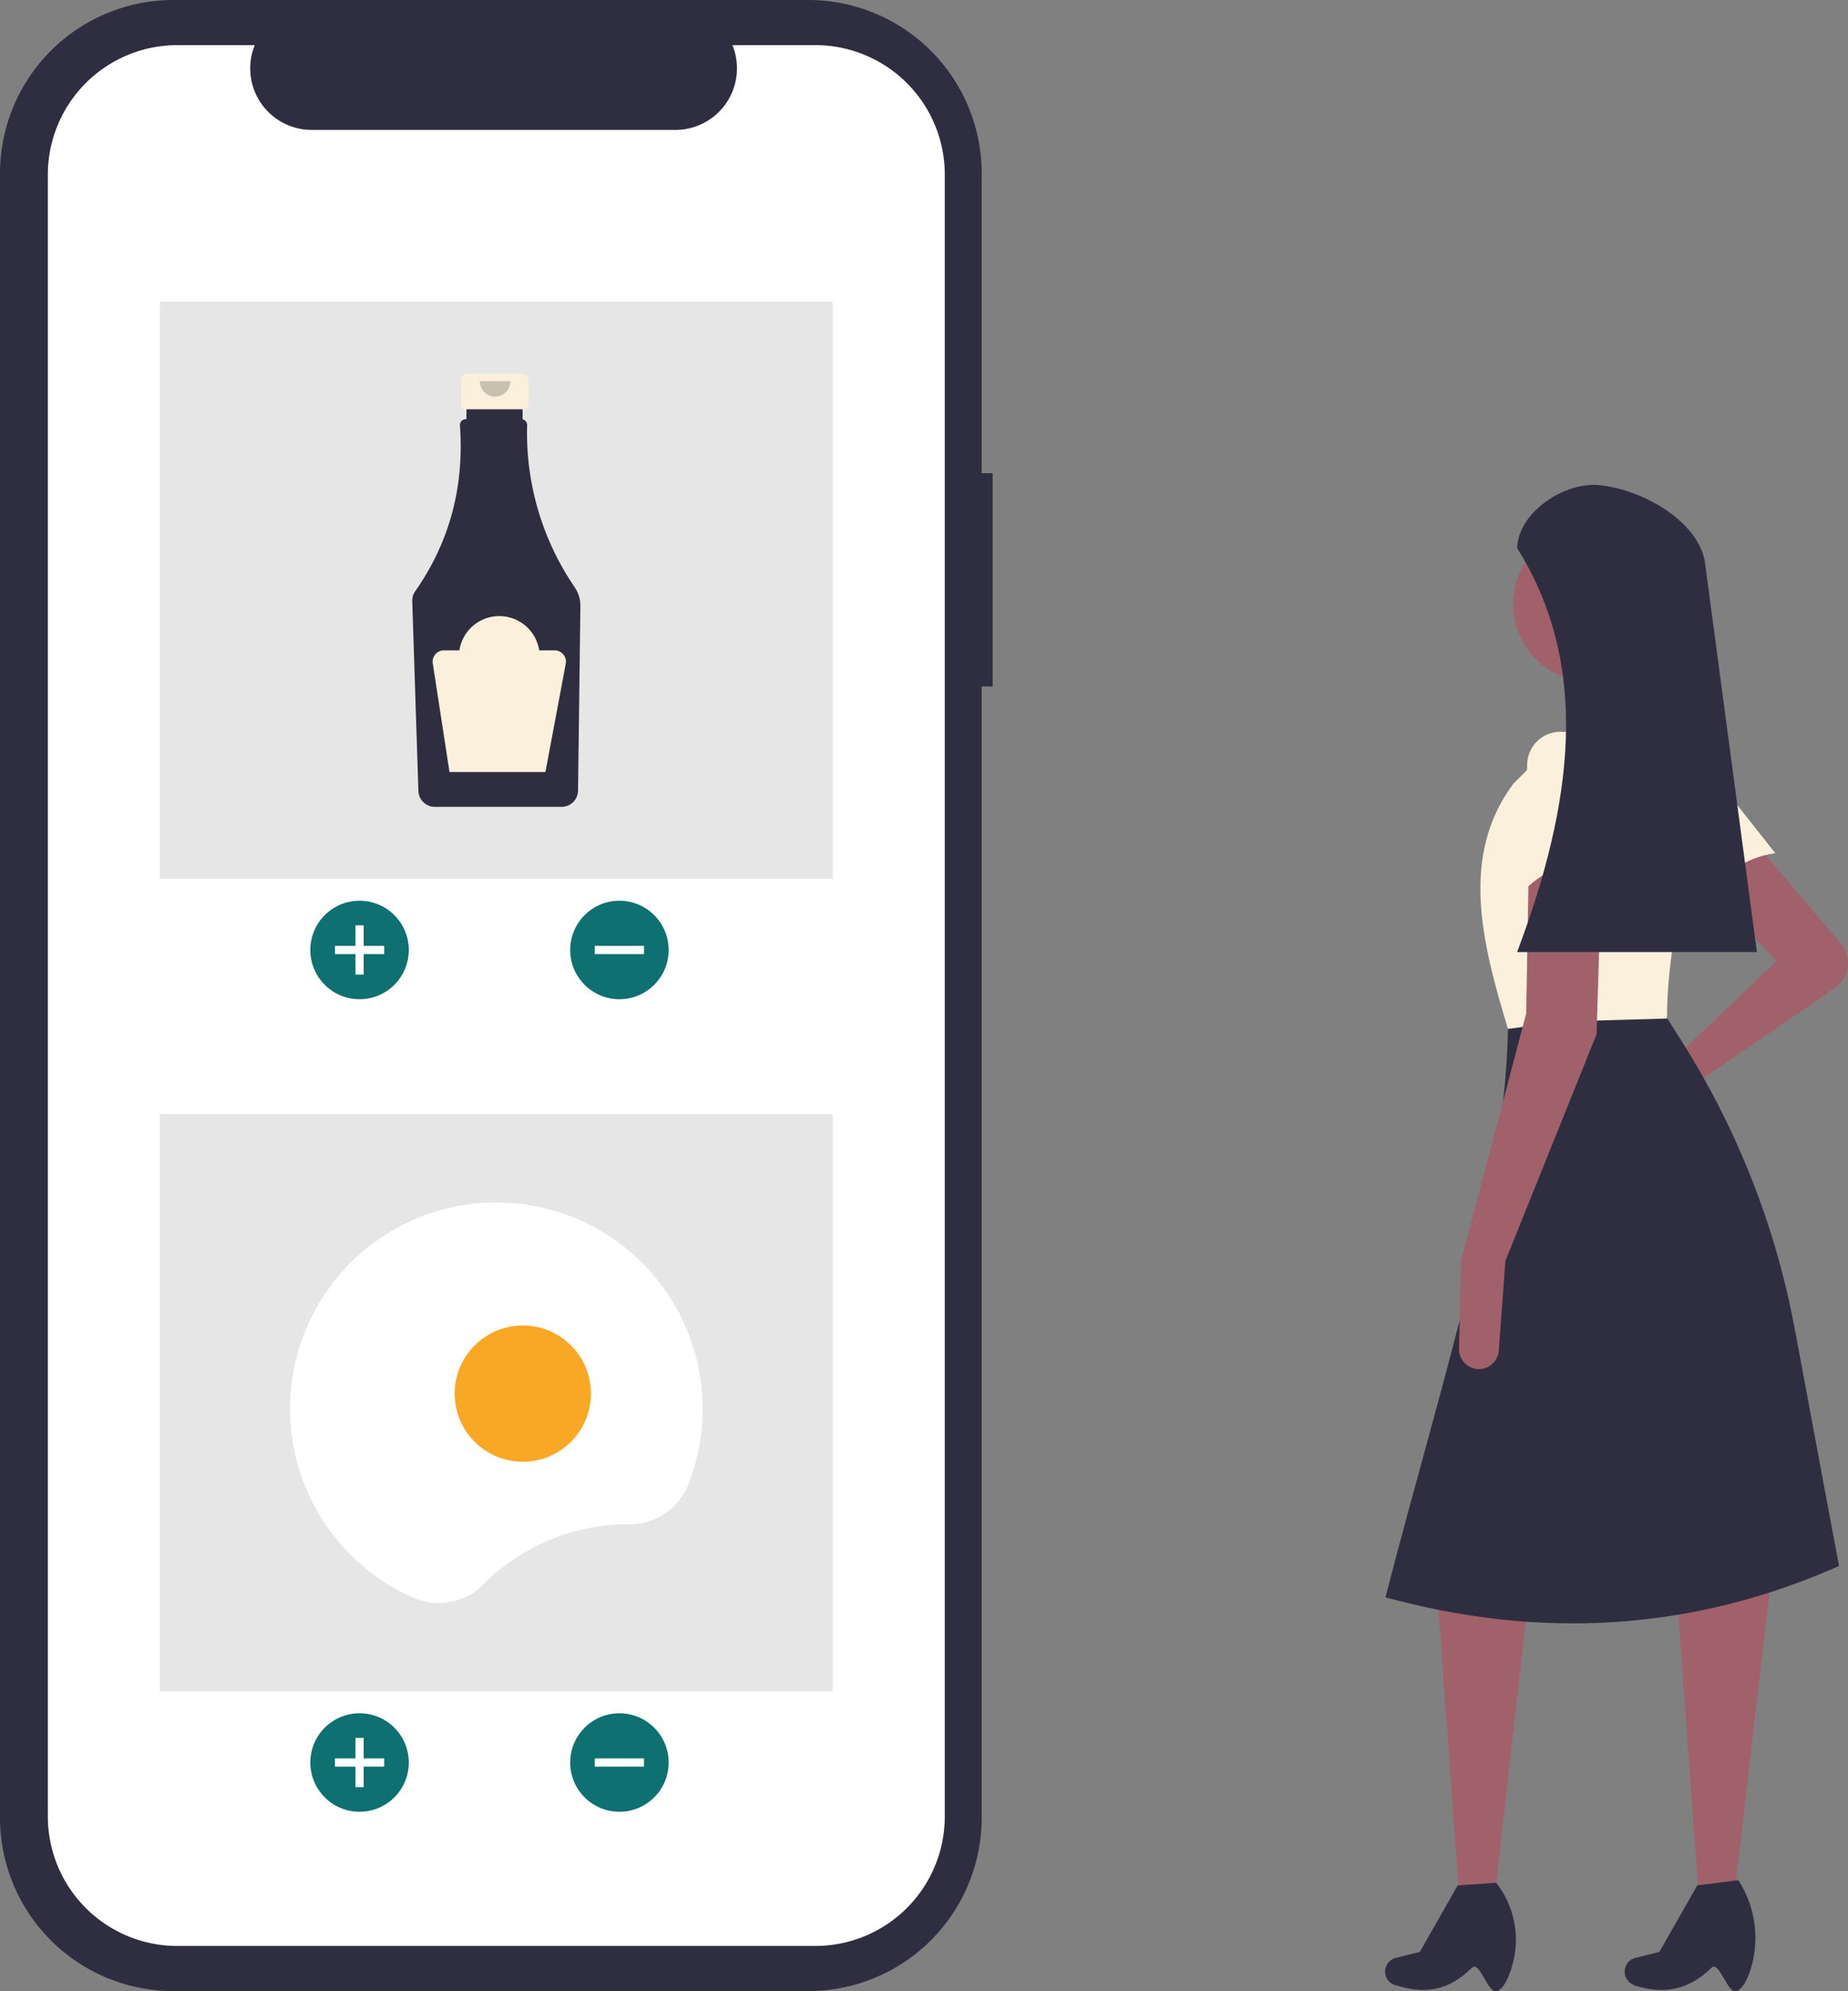
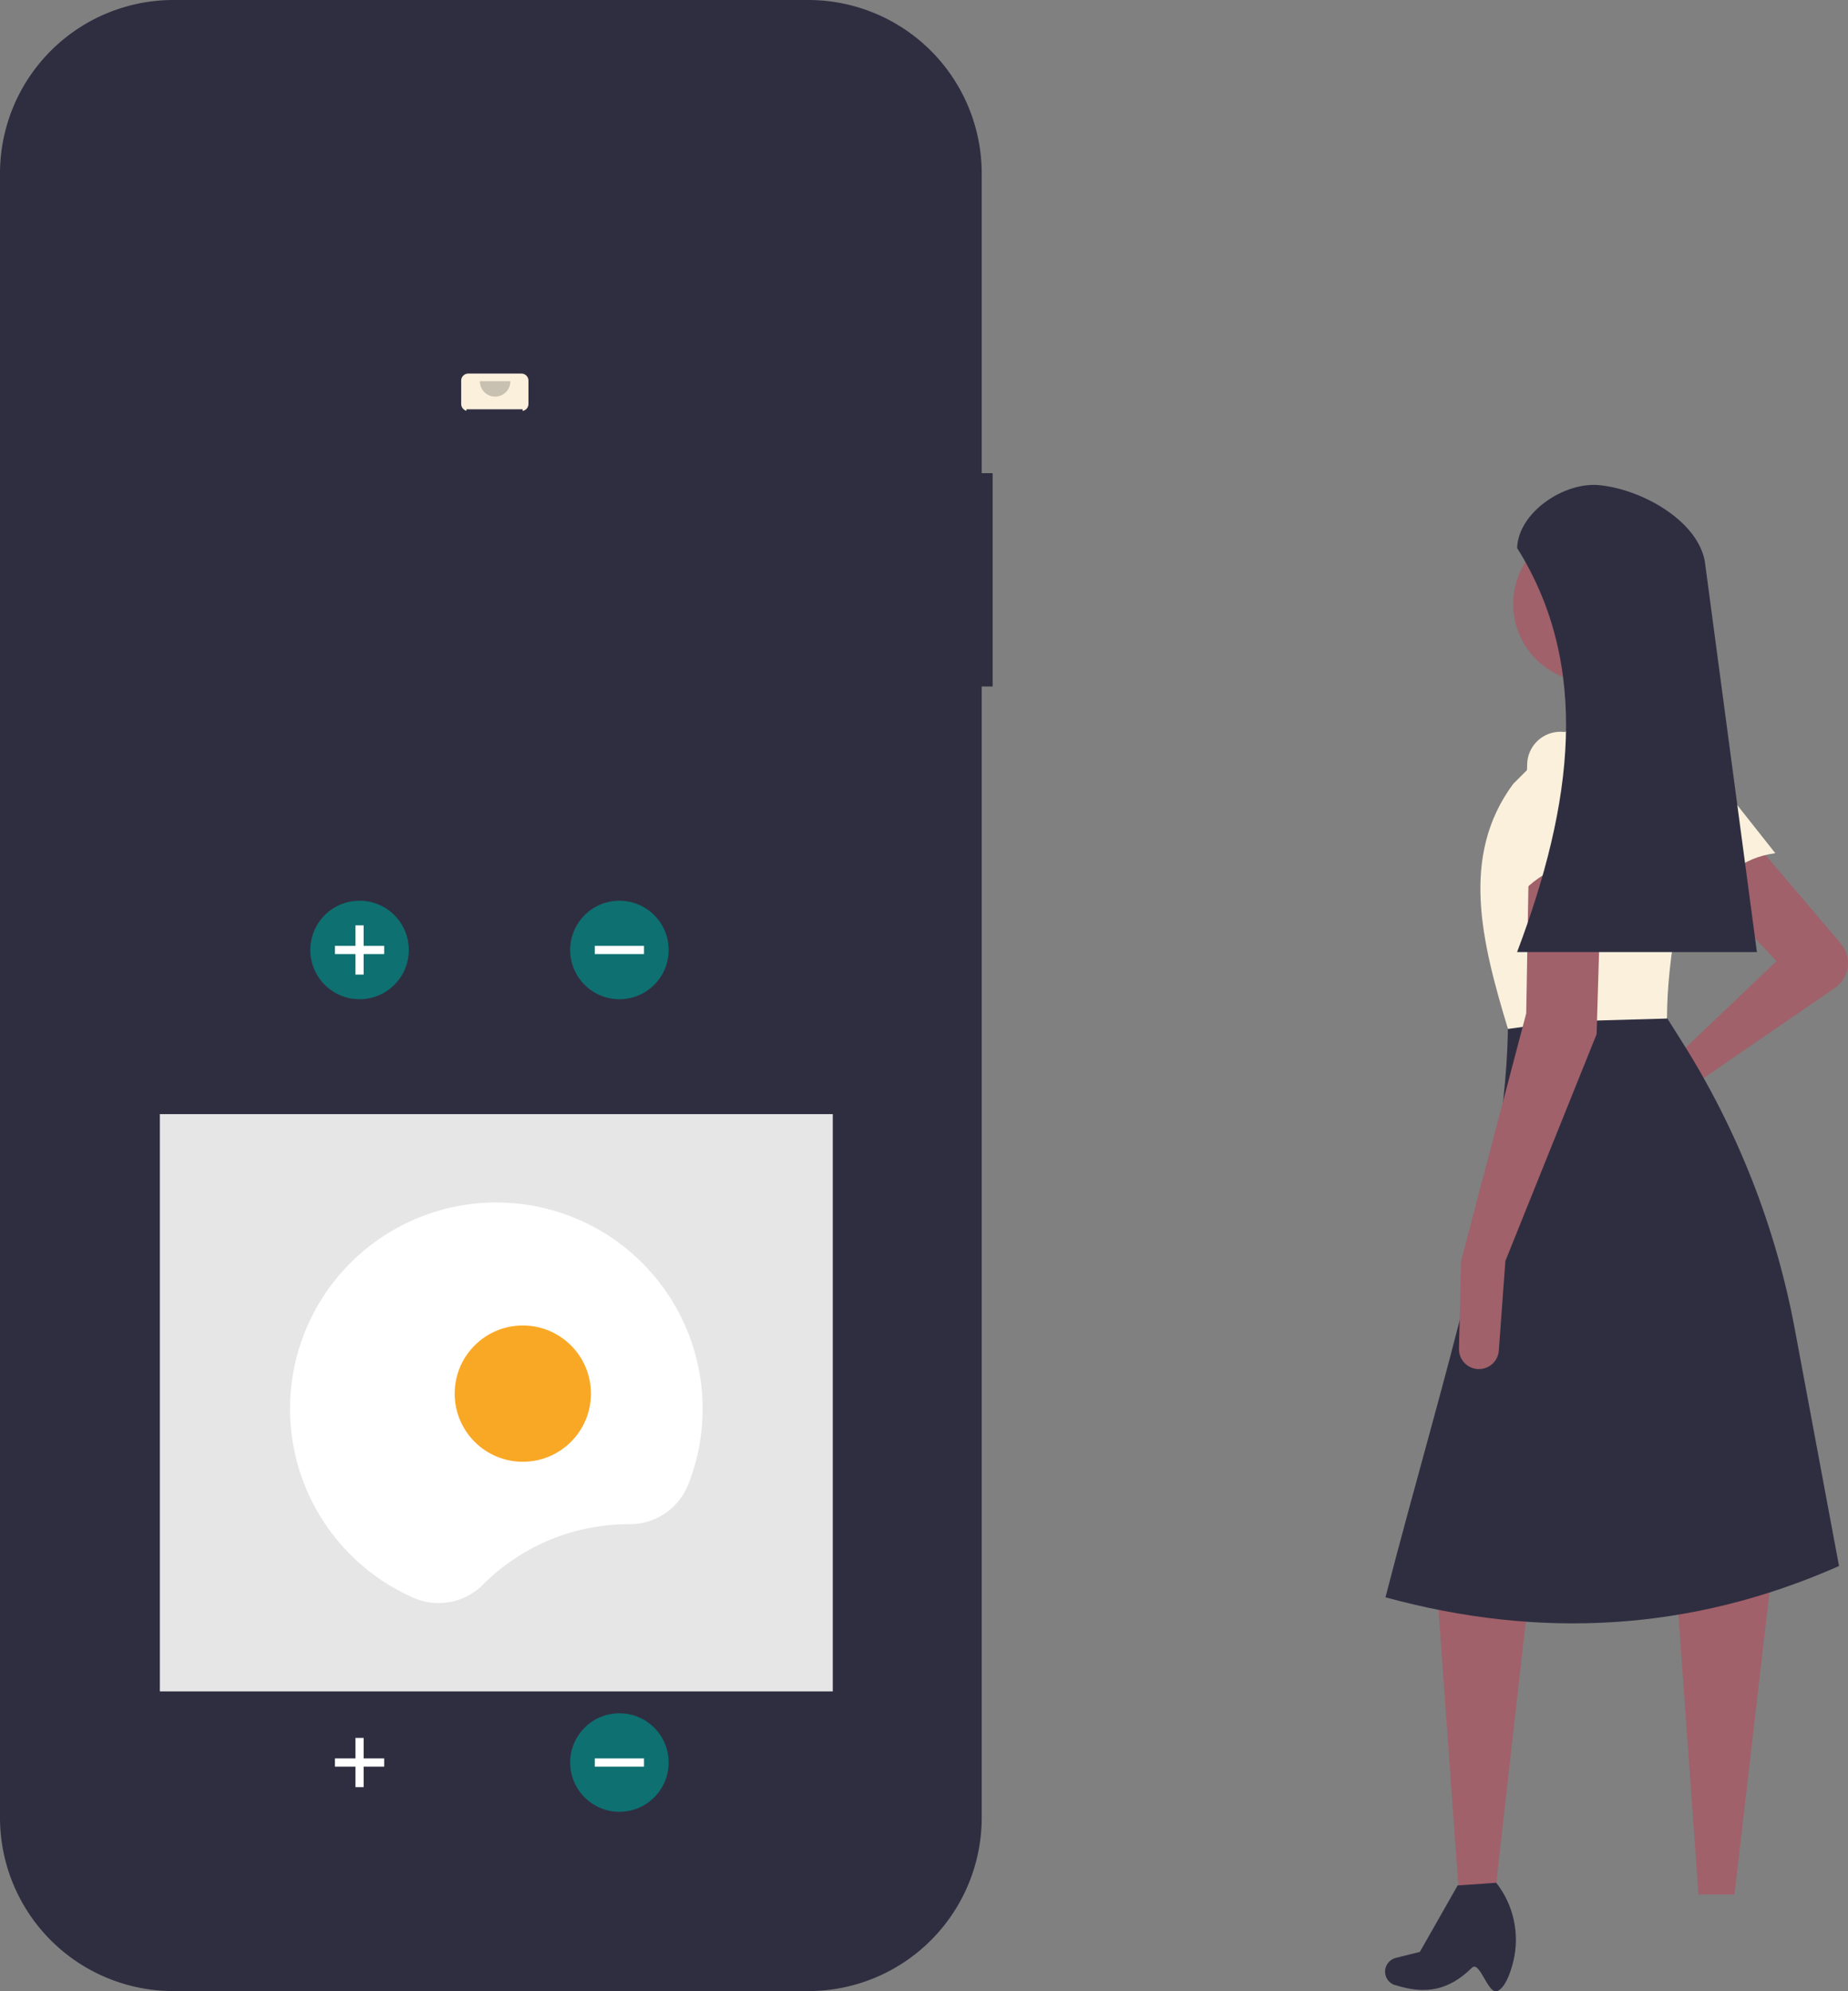
<svg xmlns="http://www.w3.org/2000/svg" viewBox="0 0 675.59 727.877" width="675.59" height="727.877">
  <rect x="0" y="0" width="675.59" height="727.877" fill="#808080" stroke="none" />
-   <path d="M 672.962 344.882 C 677.198 349.859 676.196 357.409 670.807 361.108 L 617.037 398.025 L 593.36 413.81 C 590.574 415.667 586.832 415.107 584.711 412.515 C 582.174 409.413 583.015 404.777 586.481 402.764 L 609.414 389.448 L 649.437 351.331 L 623.708 323.696 L 642.766 309.402 L 672.962 344.882 Z" fill="#a0616a" />
+   <path d="M 672.962 344.882 C 677.198 349.859 676.196 357.409 670.807 361.108 L 617.037 398.025 L 593.36 413.81 C 590.574 415.667 586.832 415.107 584.711 412.515 L 609.414 389.448 L 649.437 351.331 L 623.708 323.696 L 642.766 309.402 L 672.962 344.882 Z" fill="#a0616a" />
  <polygon points="546.52 692.482 533.367 692.482 525.555 583.847 558.908 582.894 546.52 692.482" fill="#a0616a" />
  <path d="M 547.473 727.74 C 543.966 729.341 541.028 716.373 538.07 719.28 C 529.795 727.412 521.328 729.183 510.283 725.632 L 509.945 725.589 C 507.133 724.685 505.647 721.614 506.684 718.848 C 507.282 717.256 508.623 716.059 510.273 715.646 L 519.073 713.446 L 532.891 689.147 L 546.997 688.194 C 553.368 696.316 555.665 706.911 553.23 716.943 C 551.949 722.167 549.973 726.599 547.473 727.74 Z" fill="#2f2e41" />
  <polygon points="634.096 692.482 620.943 692.482 613.131 583.847 647.437 577.177 634.096 692.482" fill="#a0616a" />
-   <path d="M 635.049 727.74 C 631.542 729.341 628.604 716.373 625.646 719.28 C 617.371 727.412 608.303 729.183 597.258 725.632 L 597.521 725.589 C 594.709 724.685 593.223 721.614 594.26 718.848 C 594.857 717.256 596.199 716.059 597.849 715.646 L 606.649 713.446 L 620.467 689.147 L 635.525 687.241 L 635.906 687.863 C 641.795 697.354 643.311 708.923 640.067 719.612 C 638.814 723.624 637.11 726.8 635.049 727.74 Z" fill="#2f2e41" />
  <path d="M 649.009 311.859 C 636.914 313.542 628.54 320.166 625.129 333.38 L 602.896 292.33 C 600.171 286.937 601.821 280.361 606.77 276.894 C 612.044 273.198 619.286 274.258 623.28 279.31 L 649.009 311.859 Z" style="fill: rgb(250, 240, 220);" />
  <path d="M 672.307 572.412 C 618.249 596.33 562.927 599.273 506.497 583.847 C 527.103 503.926 551.434 431.659 551.285 372.296 L 606.555 367.531 L 615.065 381.022 C 635.255 413.031 649.192 448.579 656.136 485.782 L 672.307 572.412 Z" fill="#2f2e41" />
  <circle cx="581.779" cy="220.779" r="28.588" fill="#a0616a" />
  <polygon points="613.225 271.284 577.967 273.19 572.249 241.743 600.837 236.979 613.225 271.284" fill="#a0616a" />
  <path d="M 609.414 372.296 L 570.786 373.384 L 551.285 376.107 C 541.712 344.486 533.653 312.937 553.19 286.531 L 576.061 263.661 L 610.367 262.708 L 610.821 262.968 C 622.043 269.397 627.303 282.752 623.478 295.107 C 614.965 322.772 609.496 348.896 609.414 372.296 Z" style="fill: rgb(250, 240, 220);" />
  <path d="M 550.332 460.919 L 547.936 493.665 C 547.67 497.292 544.774 500.169 541.146 500.411 C 536.867 500.696 533.267 497.246 533.369 492.959 L 534.132 460.919 L 557.955 370.39 L 558.908 315.119 L 585.59 314.167 L 583.684 378.013 L 550.332 460.919 Z" fill="#a0616a" />
  <path d="M 588.449 318.931 C 577.137 314.331 566.571 315.872 557.002 325.602 L 558.313 278.936 C 558.655 272.903 563.376 268.037 569.396 267.514 C 575.812 266.956 581.55 271.5 582.477 277.873 L 588.449 318.931 Z" style="fill: rgb(250, 240, 220);" />
  <path d="M 642.29 347.996 L 554.62 347.996 C 575.072 293.839 581.667 243.457 554.62 200.291 C 555.084 187.326 571.713 176.086 584.627 177.328 C 599.879 178.794 620.374 190.002 623.231 205.055 L 642.29 347.996 Z" fill="#2f2e41" />
  <path d="M577.928,259.058h-3.999V149.513A63.402,63.402,0,0,0,510.527,86.111H278.44a63.402,63.402,0,0,0-63.402,63.402V750.487A63.402,63.402,0,0,0,278.44,813.889H510.527a63.402,63.402,0,0,0,63.402-63.402V337.034h3.999Z" transform="matrix(1, 0, 0, 1, -215.038, -86.111)" style="fill: rgb(47, 46, 65);" />
-   <path d="M513.085,102.606h-30.295a22.495,22.495,0,0,1-20.827,30.991H329.003A22.495,22.495,0,0,1,308.176,102.606H279.881a47.348,47.348,0,0,0-47.348,47.348V750.046a47.348,47.348,0,0,0,47.348,47.348H513.085a47.348,47.348,0,0,0,47.348-47.348V149.954A47.348,47.348,0,0,0,513.085,102.606Z" transform="matrix(1, 0, 0, 1, -215.038, -86.111)" fill="#fff" />
-   <rect x="58.445" y="110.234" width="246" height="211" fill="#e6e6e6" />
  <circle cx="131.445" cy="347.234" r="18" style="fill: rgb(14, 112, 113);" />
  <polygon points="140.445 345.734 132.945 345.734 132.945 338.234 129.945 338.234 129.945 345.734 122.445 345.734 122.445 348.734 129.945 348.734 129.945 356.234 132.945 356.234 132.945 348.734 140.445 348.734 140.445 345.734" fill="#fff" />
  <circle cx="226.445" cy="347.234" r="18" style="fill: rgb(14, 112, 113);" />
  <rect x="439.983" y="424.345" width="3" height="18" transform="matrix(0, 1, -1, 0, 659.789, -94.249)" fill="#fff" />
  <path d="M405.658,222.66H386.217a2.577,2.577,0,0,0-2.577,2.577v8.533a2.577,2.577,0,0,0,2.577,2.577H389.439v12.785h12.997V236.347h3.222a2.577,2.577,0,0,0,2.577-2.577v-8.533A2.577,2.577,0,0,0,405.658,222.66Z" transform="matrix(1, 0, 0, 1, -215.038, -86.111)" style="fill: rgb(250, 240, 220);" />
  <path d="M425.129,300.752a99.945,99.945,0,0,1-17.387-59.256,2.108,2.108,0,0,0-1.645-2.103v-3.687H385.565v3.636h-.283a2.107,2.107,0,0,0-2.104,2.109q0.0.077.006.153,2.426,33.821-16.386,60.66a5.806,5.806,0,0,0-1.051,3.518l2.245,69.445a6.012,6.012,0,0,0,5.96,5.802h46.439a6.014,6.014,0,0,0,5.964-5.904l.865-67.425A12.168,12.168,0,0,0,425.129,300.752Z" transform="matrix(1, 0, 0, 1, -215.038, -86.111)" style="fill: rgb(47, 46, 65);" />
  <path d="M401.605,225.44a5.561,5.561,0,1,1-11.121,0" transform="matrix(1, 0, 0, 1, -215.038, -86.111)" opacity="0.2" style="isolation:isolate" />
-   <path d="M417.778,323.82h-5.623a14.759,14.759,0,0,0-29.174,0h-5.624a4.15,4.15,0,0,0-4.102,4.781l6.108,39.704H414.437l7.419-39.57a4.15,4.15,0,0,0-4.079-4.915Z" transform="matrix(1, 0, 0, 1, -215.038, -86.111)" style="fill: rgb(250, 240, 220);" />
  <rect x="58.445" y="407.234" width="246" height="211" fill="#e6e6e6" />
-   <circle cx="131.445" cy="644.234" r="18" style="fill: rgb(14, 112, 113);" />
  <polygon points="140.445 642.734 132.945 642.734 132.945 635.234 129.945 635.234 129.945 642.734 122.445 642.734 122.445 645.734 129.945 645.734 129.945 653.234 132.945 653.234 132.945 645.734 140.445 645.734 140.445 642.734" fill="#fff" />
  <circle cx="226.445" cy="644.234" r="18" style="fill: rgb(14, 112, 113);" />
  <rect x="439.983" y="721.345" width="3" height="18" transform="matrix(0, 1, -1, 0, 956.789, 202.751)" fill="#fff" />
  <path d="M444.911,643.242l.136 0a23.04,23.04,0,0,0,21.573-14.45A75.416,75.416,0,1,0,366.154,670.102a22.843,22.843,0,0,0,25.37-4.704A75.167,75.167,0,0,1,444.911,643.242Z" transform="matrix(1, 0, 0, 1, -215.038, -86.111)" fill="#fff" />
  <circle cx="191.13" cy="509.395" r="24.906" fill="#f9a825" />
</svg>